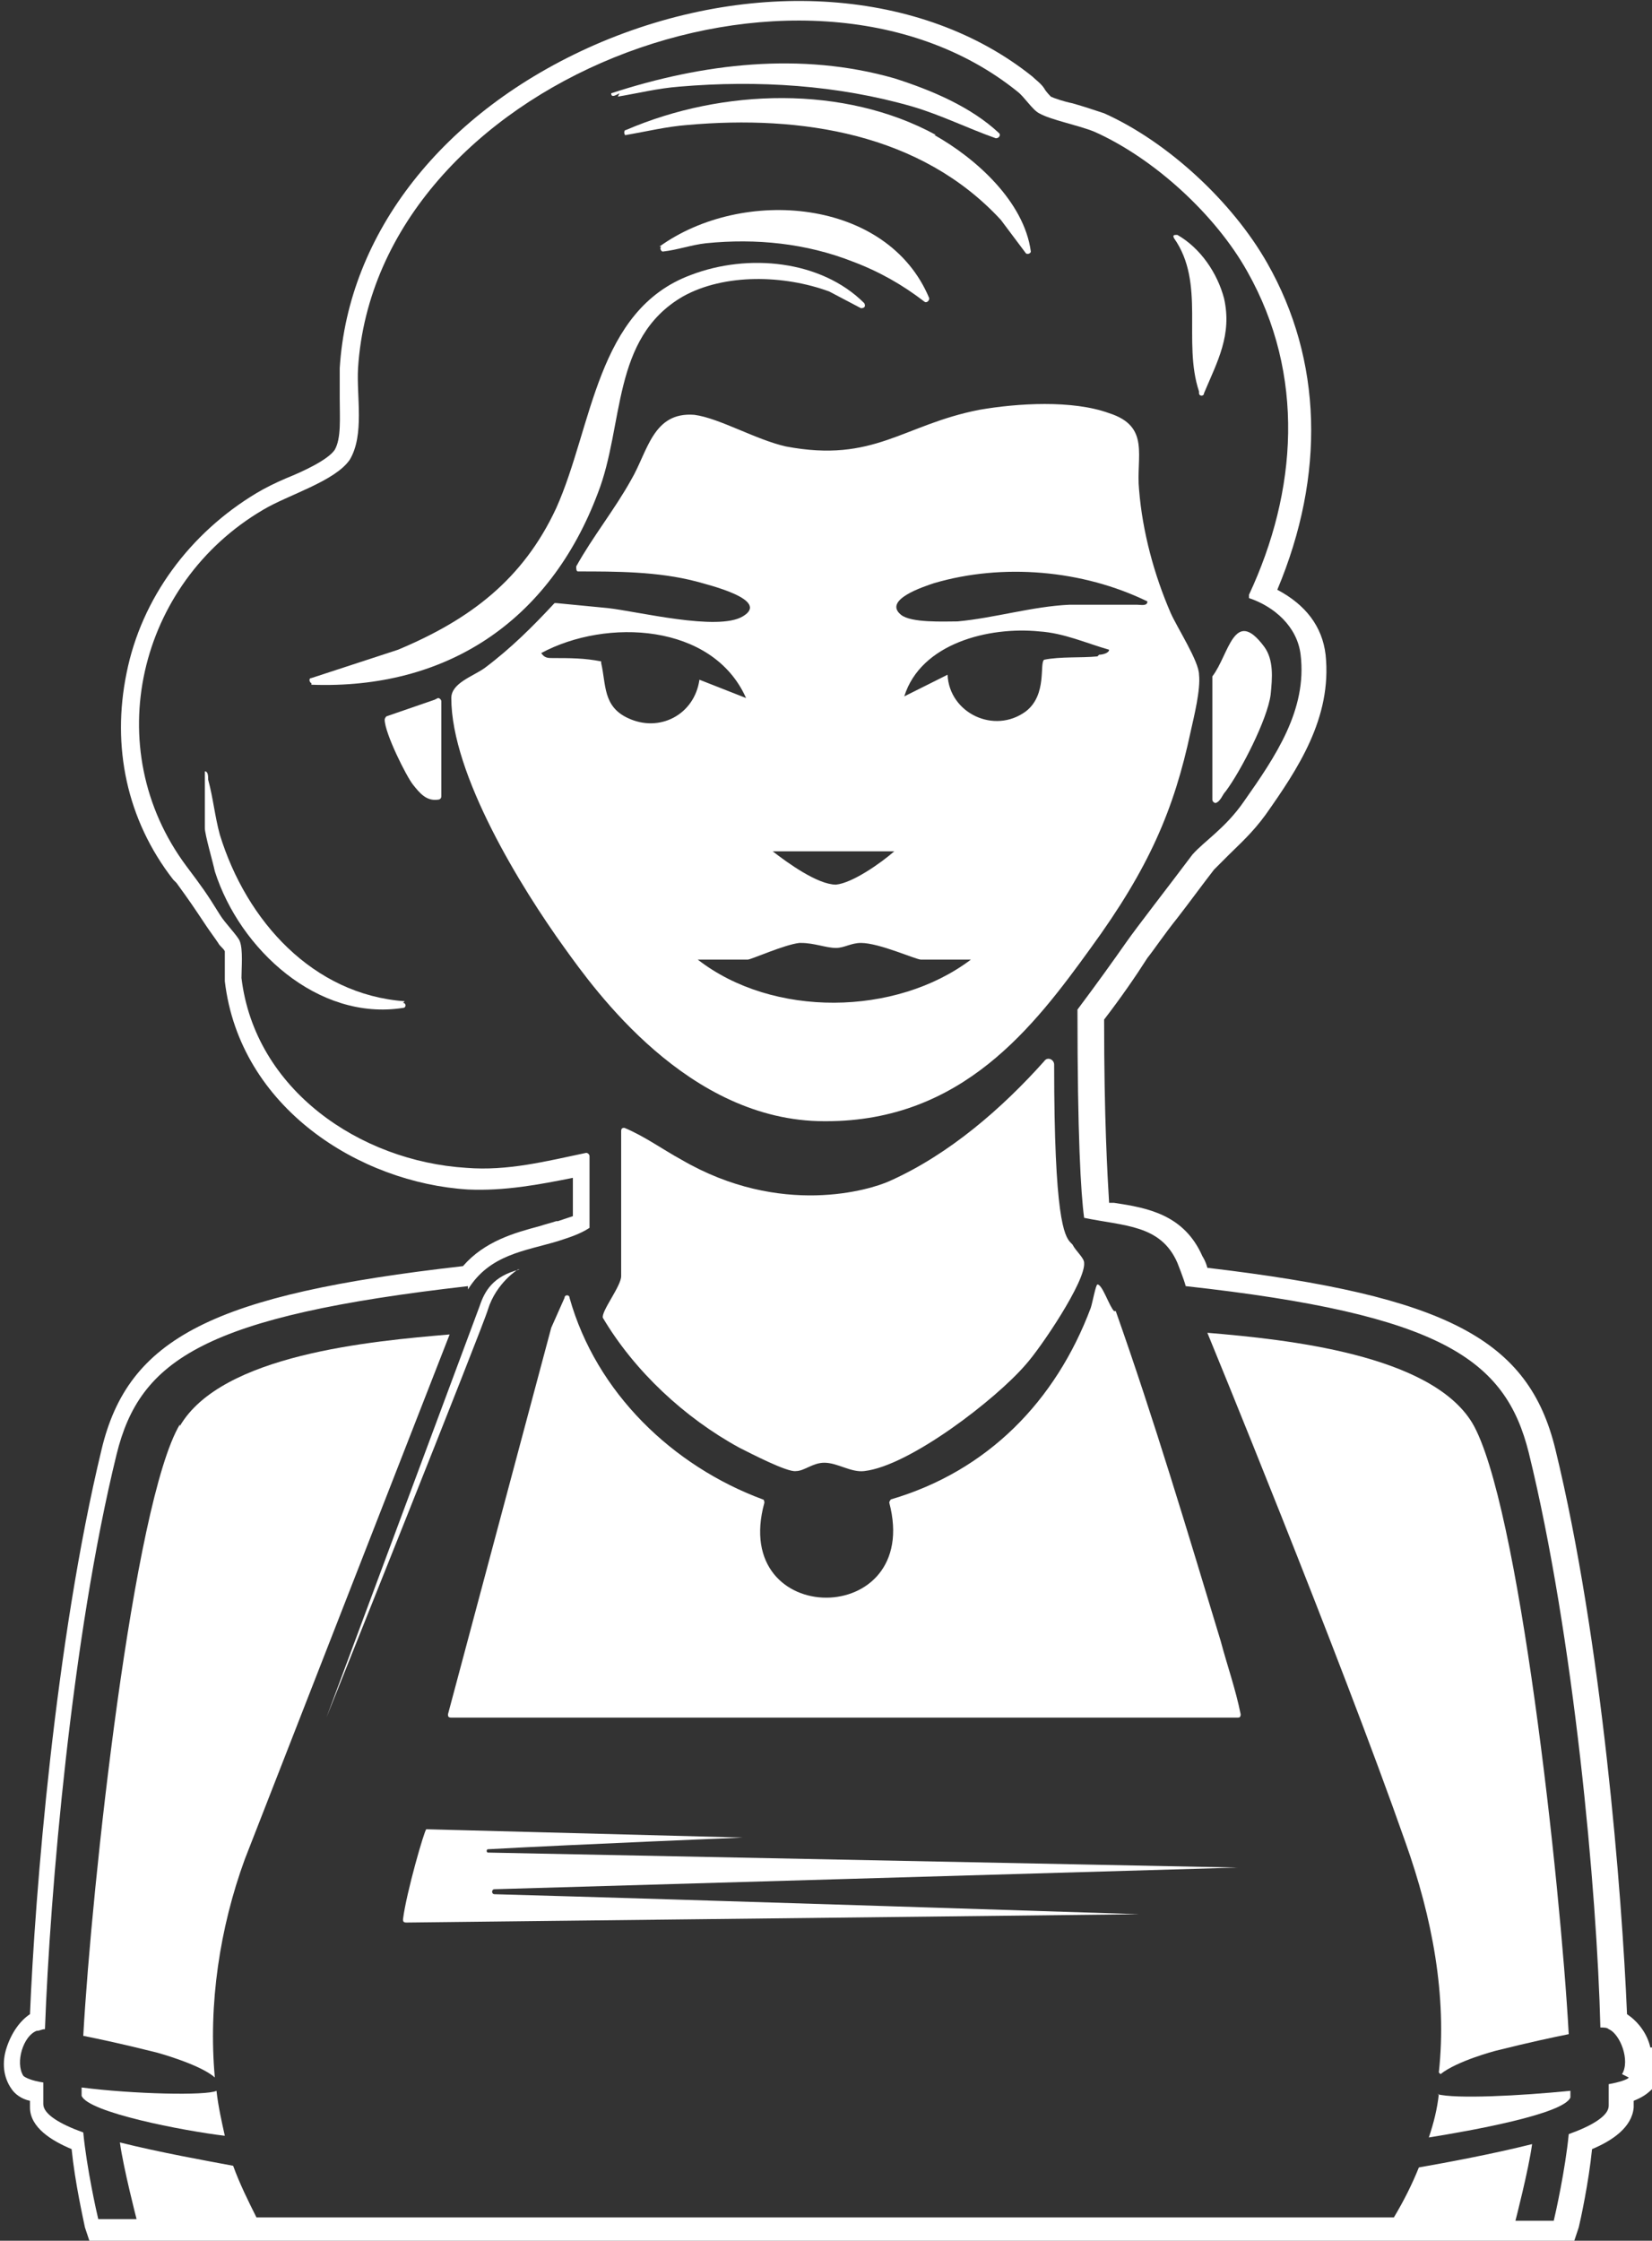
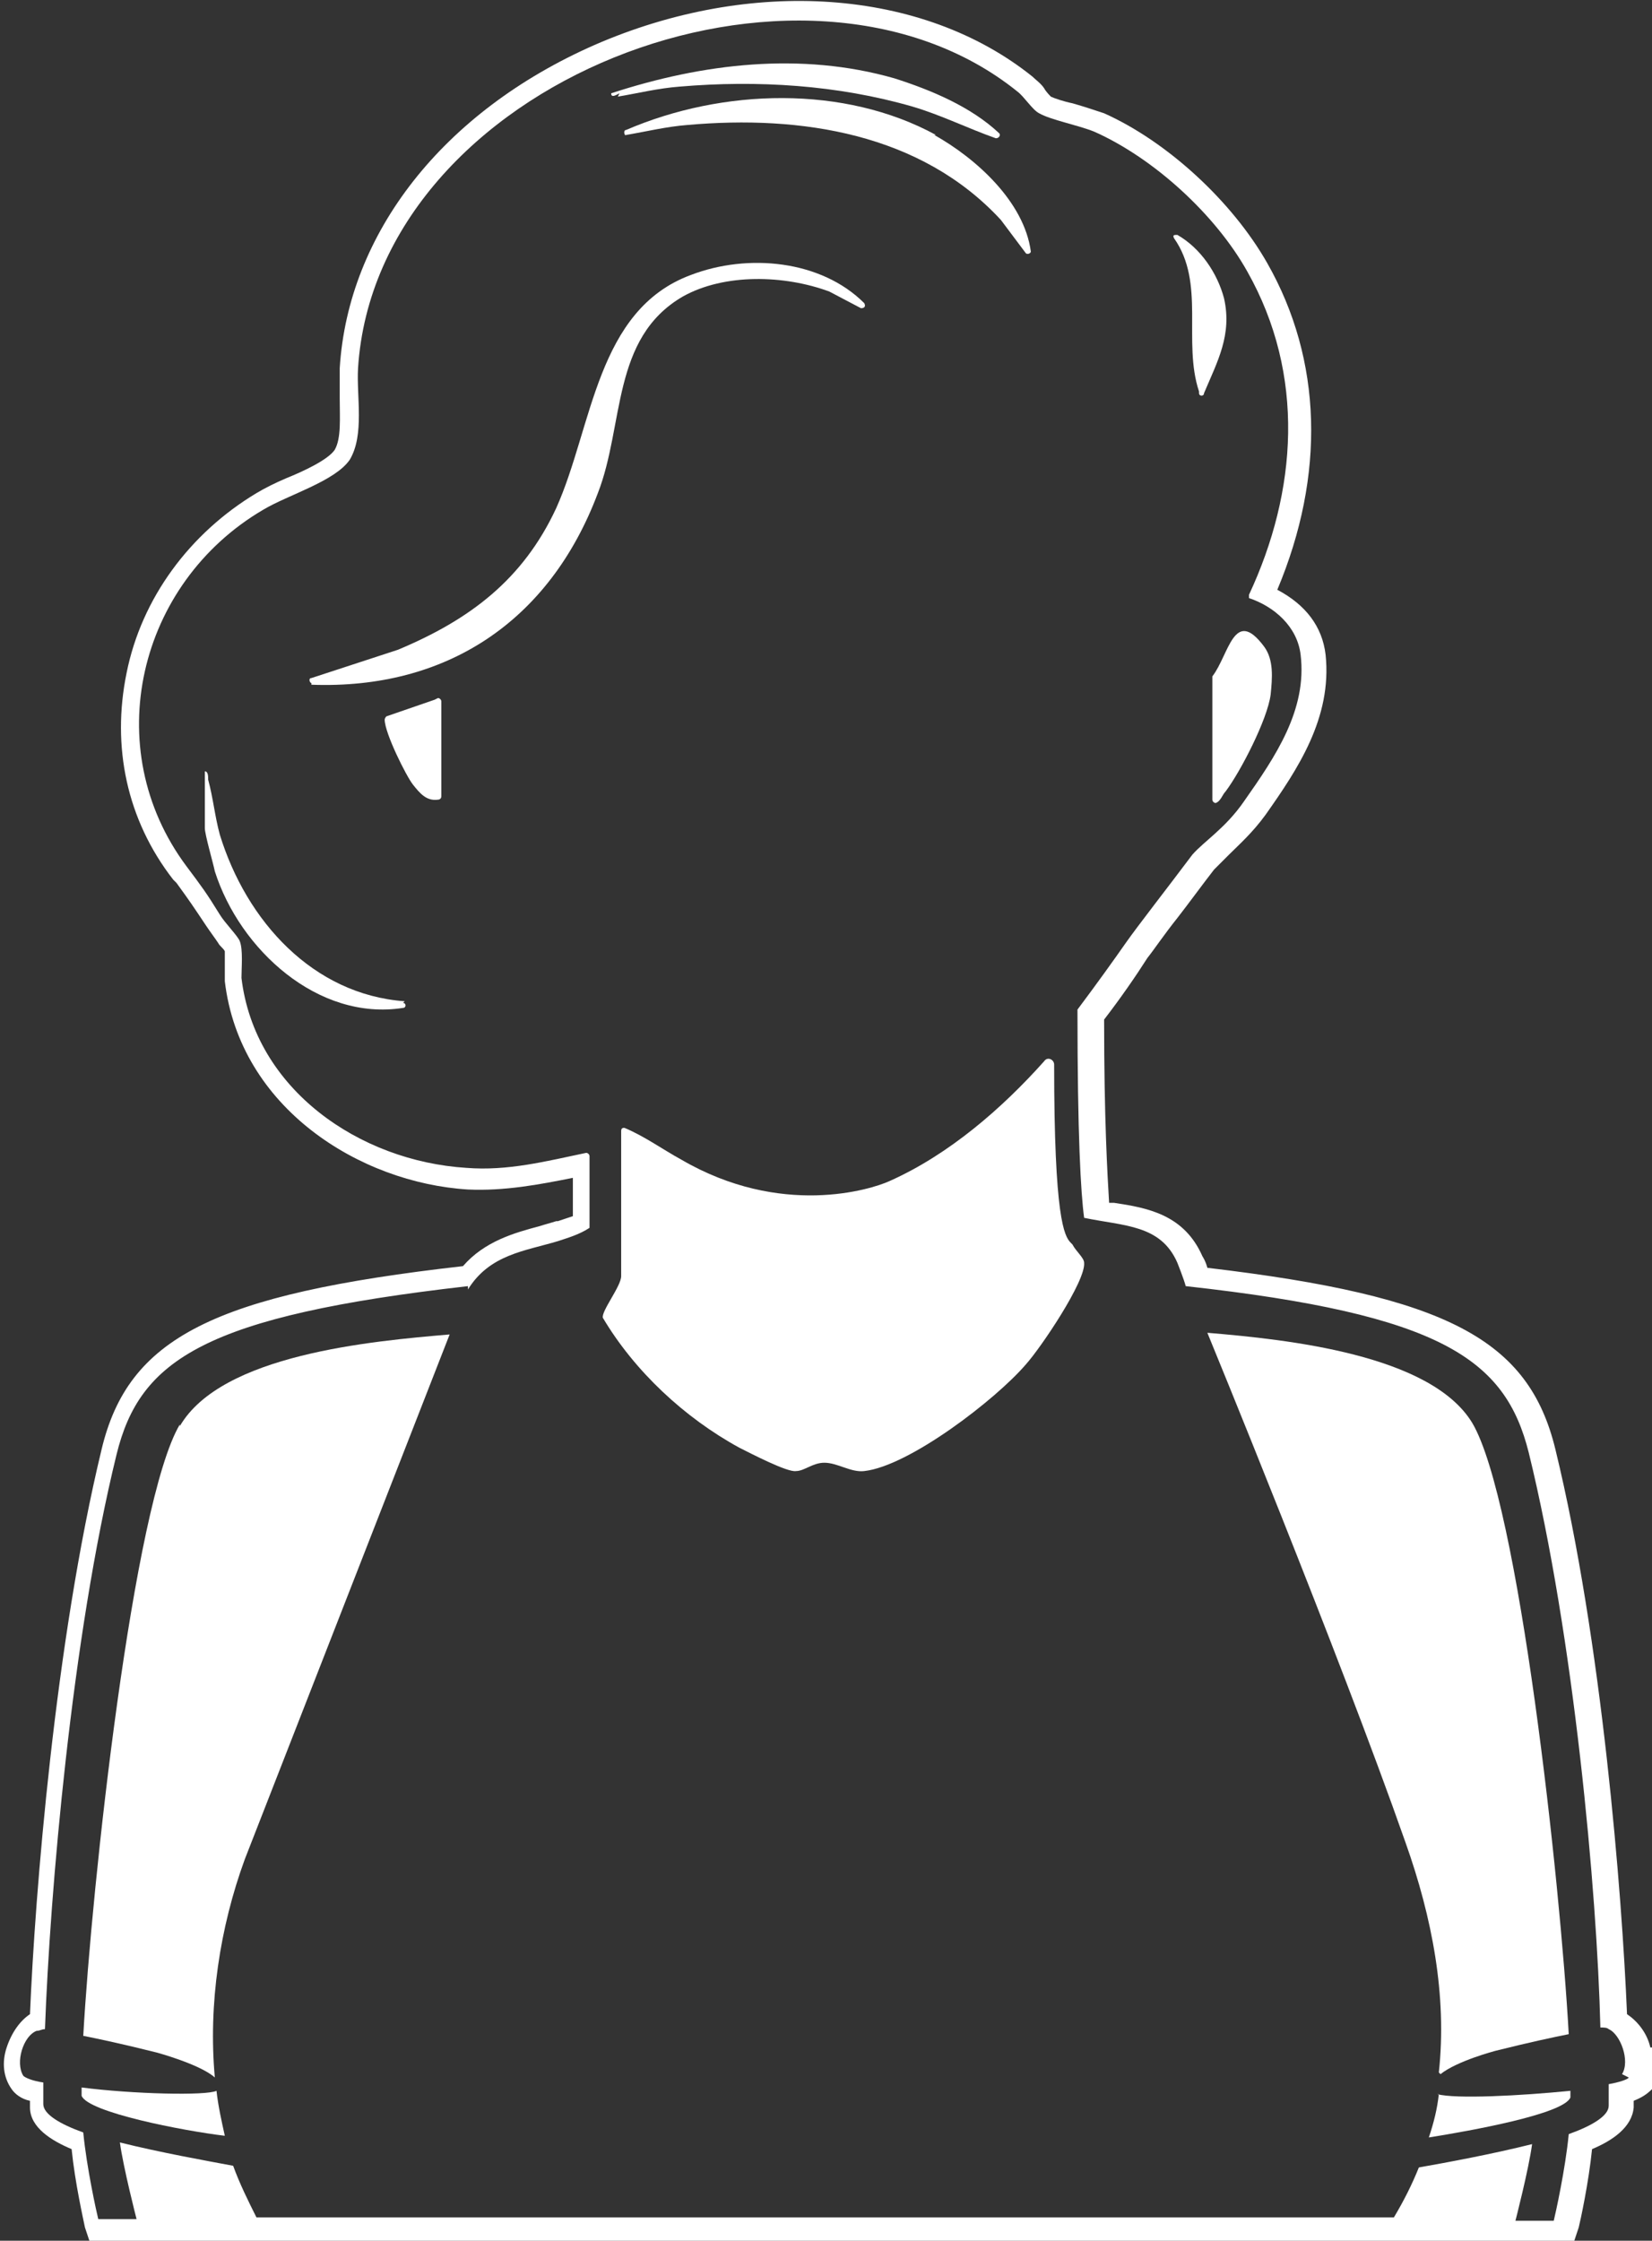
<svg xmlns="http://www.w3.org/2000/svg" id="Layer_2" version="1.1" viewBox="0 0 99.2 134.5">
  <rect x="0" y="0" width="99.2" height="134.5" fill="#333333" stroke="none" />
  <defs>
    <style>
      .st0 {
        fill: #fff;
      }
    </style>
  </defs>
  <path class="st0" d="M18.7,41.1c8.1.3,14.3-3.8,17.2-11.5,1.6-4.1.8-9.3,5.1-11.8,2.5-1.4,6.1-1.3,8.8-.3,0,0,0,0,0,0l1.9,1c.2,0,.3-.1.2-.3-2.6-2.6-7-3-10.4-1.7-5.7,2.1-5.9,9.1-8.1,14-2,4.3-5.2,6.7-9.5,8.5,0,0,0,0,0,0l-5.2,1.7c-.2,0-.1.3,0,.3Z" />
  <path class="st0" d="M26.1,42l-2.9,1c0,0-.1.1-.1.2,0,.8,1.3,3.4,1.7,3.9.4.5.8,1,1.5.9,0,0,.2,0,.2-.2v-5.7c0-.1-.1-.2-.2-.2Z" />
  <path class="st0" d="M37.1,5.8c1.2-.2,2.4-.5,3.7-.6,4.7-.4,9.5-.1,14,1.2,1.7.5,3.3,1.3,5,1.9.2,0,.3-.2.2-.3-1.7-1.6-4.1-2.6-6.3-3.3-5.6-1.6-11.5-.9-17,.9,0,.3.3.1.5,0Z" />
  <path class="st0" d="M24.3,60.1c-5.5-.4-9.5-4.8-11.1-10-.3-1.1-.4-2.2-.7-3.3,0-.2,0-.5-.2-.5v3.4c0,.4.5,2.1.6,2.6,1.5,4.7,6.2,9,11.3,8.2.2,0,.2-.3,0-.3Z" />
-   <path class="st0" d="M49.6,67.3c8.2,0,12.5-5.7,15.9-10.4,3.5-4.8,5-8.3,6-13,.2-.9.6-2.5.5-3.4,0-.8-1.3-2.8-1.7-3.7-1-2.3-1.7-4.9-1.9-7.4-.2-2,.7-3.8-1.8-4.6-2.2-.8-5.5-.6-7.8-.2-4.6.9-6.3,3.2-11.6,2.2-1.8-.4-4-1.7-5.5-1.9-2.5-.2-2.8,2.2-3.8,3.9-1,1.8-2.3,3.4-3.3,5.2,0,.1,0,.3.1.3,2.3,0,4.8,0,7.1.6.7.2,4.5,1.1,2.8,2.1-1.5.9-6.3-.3-8.1-.5-1-.1-2.1-.2-3.1-.3,0,0,0,0-.1,0-1.3,1.4-2.6,2.7-4.2,3.9-.7.5-2,.9-2,1.8,0,4.6,4.2,11.4,6.8,15,1.8,2.5,7.4,10.4,15.6,10.4ZM65.9,39.4c-1,.1-2.2,0-3.2.2-.3.2.2,2.1-1.1,3.1-1.9,1.4-4.6.1-4.7-2.2l-2.6,1.3c1-3.2,5.1-4.2,8.1-3.9,1.5.1,2.8.7,4.2,1.1,0,.2-.4.3-.6.3ZM56.1,35c4.1-1.2,8.9-.8,12.8,1.1,0,.3-.4.2-.6.2-1.4,0-2.7,0-4.1,0-2.2.1-4.5.8-6.7,1-.8,0-2.8.1-3.4-.4-1.1-.9,1.4-1.7,2-1.9ZM53.7,51.1c-.8.7-2.5,1.9-3.5,2-1.1,0-2.9-1.3-3.8-2h7.4ZM48.1,56.6c.8,0,1.5.3,2.1.3.5,0,.9-.3,1.5-.3,1.1,0,3.3,1,3.6,1h3c-4.5,3.4-11.9,3.5-16.4,0h3c.2,0,2.2-.9,3.1-1ZM36.1,39.7c-1-.2-1.9-.2-2.9-.2-.3,0-.5,0-.7-.3,3.9-2.1,10.3-1.8,12.3,2.7l-2.8-1.1c-.3,2.1-2.4,3.2-4.3,2.3-1.5-.7-1.3-2-1.6-3.3Z" />
  <path class="st0" d="M72.8,40.6v7.4c0,.1.1.2.2.2.3-.1.4-.5.6-.7.9-1.2,2.5-4.3,2.7-5.8.1-1,.2-2.1-.4-2.9-1.8-2.4-2.1.5-3.1,1.8,0,0,0,0,0,.1Z" />
  <path class="st0" d="M64.3,74.6c-.4-.4-1-1.5-1-10.7,0-.3-.4-.5-.6-.2-2.5,2.8-5.7,5.6-9.3,7.2-1.1.5-6.5,2.2-12.5-1.3-1.1-.6-2.2-1.4-3.4-1.9-.1,0-.2,0-.2.2v8.7c0,.6-1.2,2.1-1.1,2.5,0,0,0,0,0,0,1.9,3.2,4.9,6,8.2,7.8.6.3,2.9,1.5,3.4,1.4.5,0,1-.5,1.7-.5.8,0,1.6.6,2.4.5,2.7-.3,7.9-4.3,9.7-6.4.9-1,3.6-5,3.5-6.1,0-.3-.5-.7-.7-1.1h0Z" />
  <path class="st0" d="M72,23.6s0,0,0,0c0,.2.3.2.3,0,.8-1.9,1.7-3.5,1.2-5.7-.4-1.5-1.4-3-2.8-3.8-.2,0-.3,0-.2.2,1.9,2.7.5,6.2,1.5,9.2Z" />
-   <path class="st0" d="M39.7,14.8c-.1.1,0,.3.1.3.9-.1,1.7-.4,2.6-.5,3-.3,6,0,8.8,1.1,1.6.6,3,1.4,4.3,2.4.1.1.3,0,.3-.2-2.5-6-11.2-6.7-16.2-3.1Z" />
  <path class="st0" d="M56.2,8.1c-5.5-3-12.8-2.8-18.6-.3-.2,0-.1.4,0,.3,1.2-.2,2.4-.5,3.7-.6,6.8-.6,14,.5,18.8,5.7,0,0,0,0,0,0l1.5,2c.1.1.3,0,.3-.1-.4-3-3.3-5.6-5.8-7Z" />
-   <path class="st0" d="M29.7,113.4l44.6-1.3-45-.9c-.1,0-.1-.2,0-.2,5.5-.3,15.3-.7,15.3-.7,0,0-19-.5-19-.5-.1,0-1.2,3.8-1.4,5.4,0,.1,0,.2.2.2l44-.5s-27.7-.9-38.7-1.2c-.2,0-.2-.3,0-.3Z" />
  <path class="st0" d="M10.8,85.5c-2.8,4.7-5.3,27.7-5.8,36.7,1,.2,2.4.5,4.4,1,0,0,2.6.7,3.5,1.5-.4-4.4.3-9,1.8-13.1l12.3-31.5c-4.7.4-13.7,1.2-16.2,5.5Z" />
-   <path class="st0" d="M31.2,76.2c-1.6.4-2.1,1.3-2.4,2.2-.3.8-9.2,24.7-9.2,24.7,0,0,9.5-23.7,9.7-24.5.5-1.6,1.8-2.4,1.8-2.4Z" />
  <path class="st0" d="M86.5,124.5c1-.8,3.3-1.4,3.3-1.4,2-.5,3.4-.8,4.4-1-.5-9.1-3-32-5.8-36.7-2.5-4.1-11.1-5-15.9-5.4,0,0,0,0,0,0,0,0,7.9,19.2,11.9,30.6,1.6,4.5,2.5,9.2,2,13.8Z" />
  <path class="st0" d="M99.1,122.9c-.2-.9-.8-1.6-1.4-2-.3-7.2-1.5-22.4-4.3-33.9-1.6-6.6-6.5-9.2-20.9-10.9-.1-.4-.3-.7-.3-.7-1.1-2.5-3.3-2.9-5.3-3.2-.1,0-.2,0-.3,0-.1-1.7-.3-5-.3-11,1-1.3,1.9-2.6,2.6-3.7.4-.5,1-1.4,1.8-2.4.7-.9,1.5-2,2.2-2.9.2-.2.5-.5.9-.9.6-.6,1.4-1.3,2.2-2.4,1.9-2.7,4-5.8,3.6-9.6-.2-1.7-1.2-3-2.9-3.9,2.9-6.9,2.7-13.8-.6-19.6-2.1-3.7-6-7.3-9.8-9-.6-.2-1.2-.4-1.9-.6-.5-.1-1.1-.3-1.3-.4,0,0-.3-.3-.4-.5-.2-.3-.5-.5-.7-.7-6.6-5.3-16.9-6-26.3-1.9-9.1,4-14.8,11.3-15.3,19.4,0,.6,0,1.2,0,1.8,0,1.2.1,2.4-.3,3.1-.4.6-1.9,1.3-2.9,1.7-.7.3-1.3.6-1.8.9-4,2.4-6.9,6.3-7.8,10.8-.9,4.4,0,8.8,2.8,12.4l.2.2c.8,1.1,1,1.4,1.8,2.6.2.3.5.7.7,1,.1.2.3.3.4.5,0,.2,0,.5,0,.7,0,.4,0,.7,0,1.1.9,7.6,8.1,12.1,14.6,12.5,2.2.1,4.3-.3,6.3-.7v2.3c-.3.1-.6.2-.9.3h-.1c-.3.1-.7.2-1,.3-1.5.4-3.3.9-4.6,2.4-15,1.7-20.1,4.3-21.7,11-2.8,11.6-4,26.7-4.3,33.9-.6.4-1.1,1.1-1.4,2-.3.9-.2,1.8.3,2.5.2.3.6.6,1.1.7,0,.1,0,.3,0,.4,0,1.2,1.3,2,2.5,2.5.2,2,.7,4.2.8,4.7l.3.9h89.1l.3-.9c.1-.4.6-2.7.8-4.7,1.2-.5,2.4-1.3,2.5-2.5,0-.1,0-.2,0-.4.5-.2.8-.4,1.1-.7.4-.6.5-1.5.3-2.5ZM97.8,124.7c0,.1-.6.3-1.2.4,0,.5,0,.9,0,1.3,0,.6-1,1.2-2.4,1.7-.2,2.1-.8,4.8-.9,5.2h-2.3s.8-3.1,1-4.6c-2.4.6-5.1,1.1-6.8,1.4-.4,1-.9,2-1.5,3,0,0,0,0-.1,0H15.6c0,0,0,0-.2,0-.5-1-1-2-1.4-3.1-1.6-.3-4.4-.8-6.8-1.4.2,1.5,1,4.6,1,4.6h-2.3c-.1-.4-.7-3.1-.9-5.2-1.4-.5-2.4-1.1-2.4-1.7,0-.4,0-.8,0-1.3-.7-.1-1.1-.3-1.2-.4-.5-.8,0-2.4.8-2.7.2,0,.3-.1.5-.1.3-8.2,1.6-23.5,4.3-34.5,1.4-5.7,5.3-8.3,21.1-10.1v.2c1.3-2.1,3.4-2.3,5.4-2.9.6-.2,1.3-.4,1.9-.8,0,0,0,0,0-.1v-4.2c0-.1-.1-.2-.2-.2-2.4.5-4.7,1.1-7.2.9-6.4-.4-12.7-4.7-13.5-11.4,0-.6.1-1.7-.1-2.2-.1-.3-.9-1.1-1.2-1.6-.8-1.3-1.1-1.7-2-2.9-5.3-7.1-2.9-17,4.6-21.4,1.5-.9,4.3-1.7,5.2-3,.9-1.5.4-3.8.5-5.5C22.6,4.9,48.2-4.9,61.1,5.5c.4.3.9,1.1,1.3,1.3.7.4,2.3.7,3.3,1.1,3.6,1.6,7.3,5,9.2,8.4,3.5,6.2,3,13.2.1,19.4,0,0,0,.2,0,.2,1.5.5,2.9,1.7,3.1,3.4.4,3.3-1.5,6.1-3.4,8.8-1.1,1.6-2.4,2.4-3.1,3.2-1.5,2-3.3,4.3-4,5.3-.7,1-1.7,2.4-2.9,4,0,7.6.2,11,.4,12.5,2.4.5,4.6.4,5.6,2.7,0,0,.4,1,.5,1.4,15.4,1.7,19.2,4.4,20.6,10,2.7,11,4.1,26.3,4.3,34.5.2,0,.4,0,.5.1.7.3,1.3,1.9.8,2.7Z" />
  <path class="st0" d="M86.4,125.7c-.1.9-.3,1.7-.6,2.6,2.5-.4,8.1-1.4,8.5-2.4,0,0,0-.2,0-.4-3,.3-6.9.5-8,.2Z" />
-   <path class="st0" d="M66.9,78.7s0,0,0,0c-.3-.3-.7-1.6-1-1.6-.1,0-.3,1.1-.4,1.4-2.1,5.6-6.2,9.8-12,11.5,0,0-.1.1-.1.2,2,7.6-9.6,7.6-7.5,0,0,0,0-.2-.1-.2-5.4-2-10-6.4-11.6-12.1,0-.2-.3-.2-.3,0l-.8,1.8s0,0,0,0l-6.2,23.2c0,.1,0,.2.2.2h47.2c.1,0,.2,0,.2-.2-.3-1.5-.8-2.9-1.2-4.4-2-6.6-4-13.3-6.3-19.8Z" />
  <path class="st0" d="M4.9,125.4c0,.2,0,.4,0,.4.4,1,6.1,2.1,8.6,2.4-.2-.9-.4-1.8-.5-2.7-.6.3-5,.2-8.1-.2Z" />
</svg>